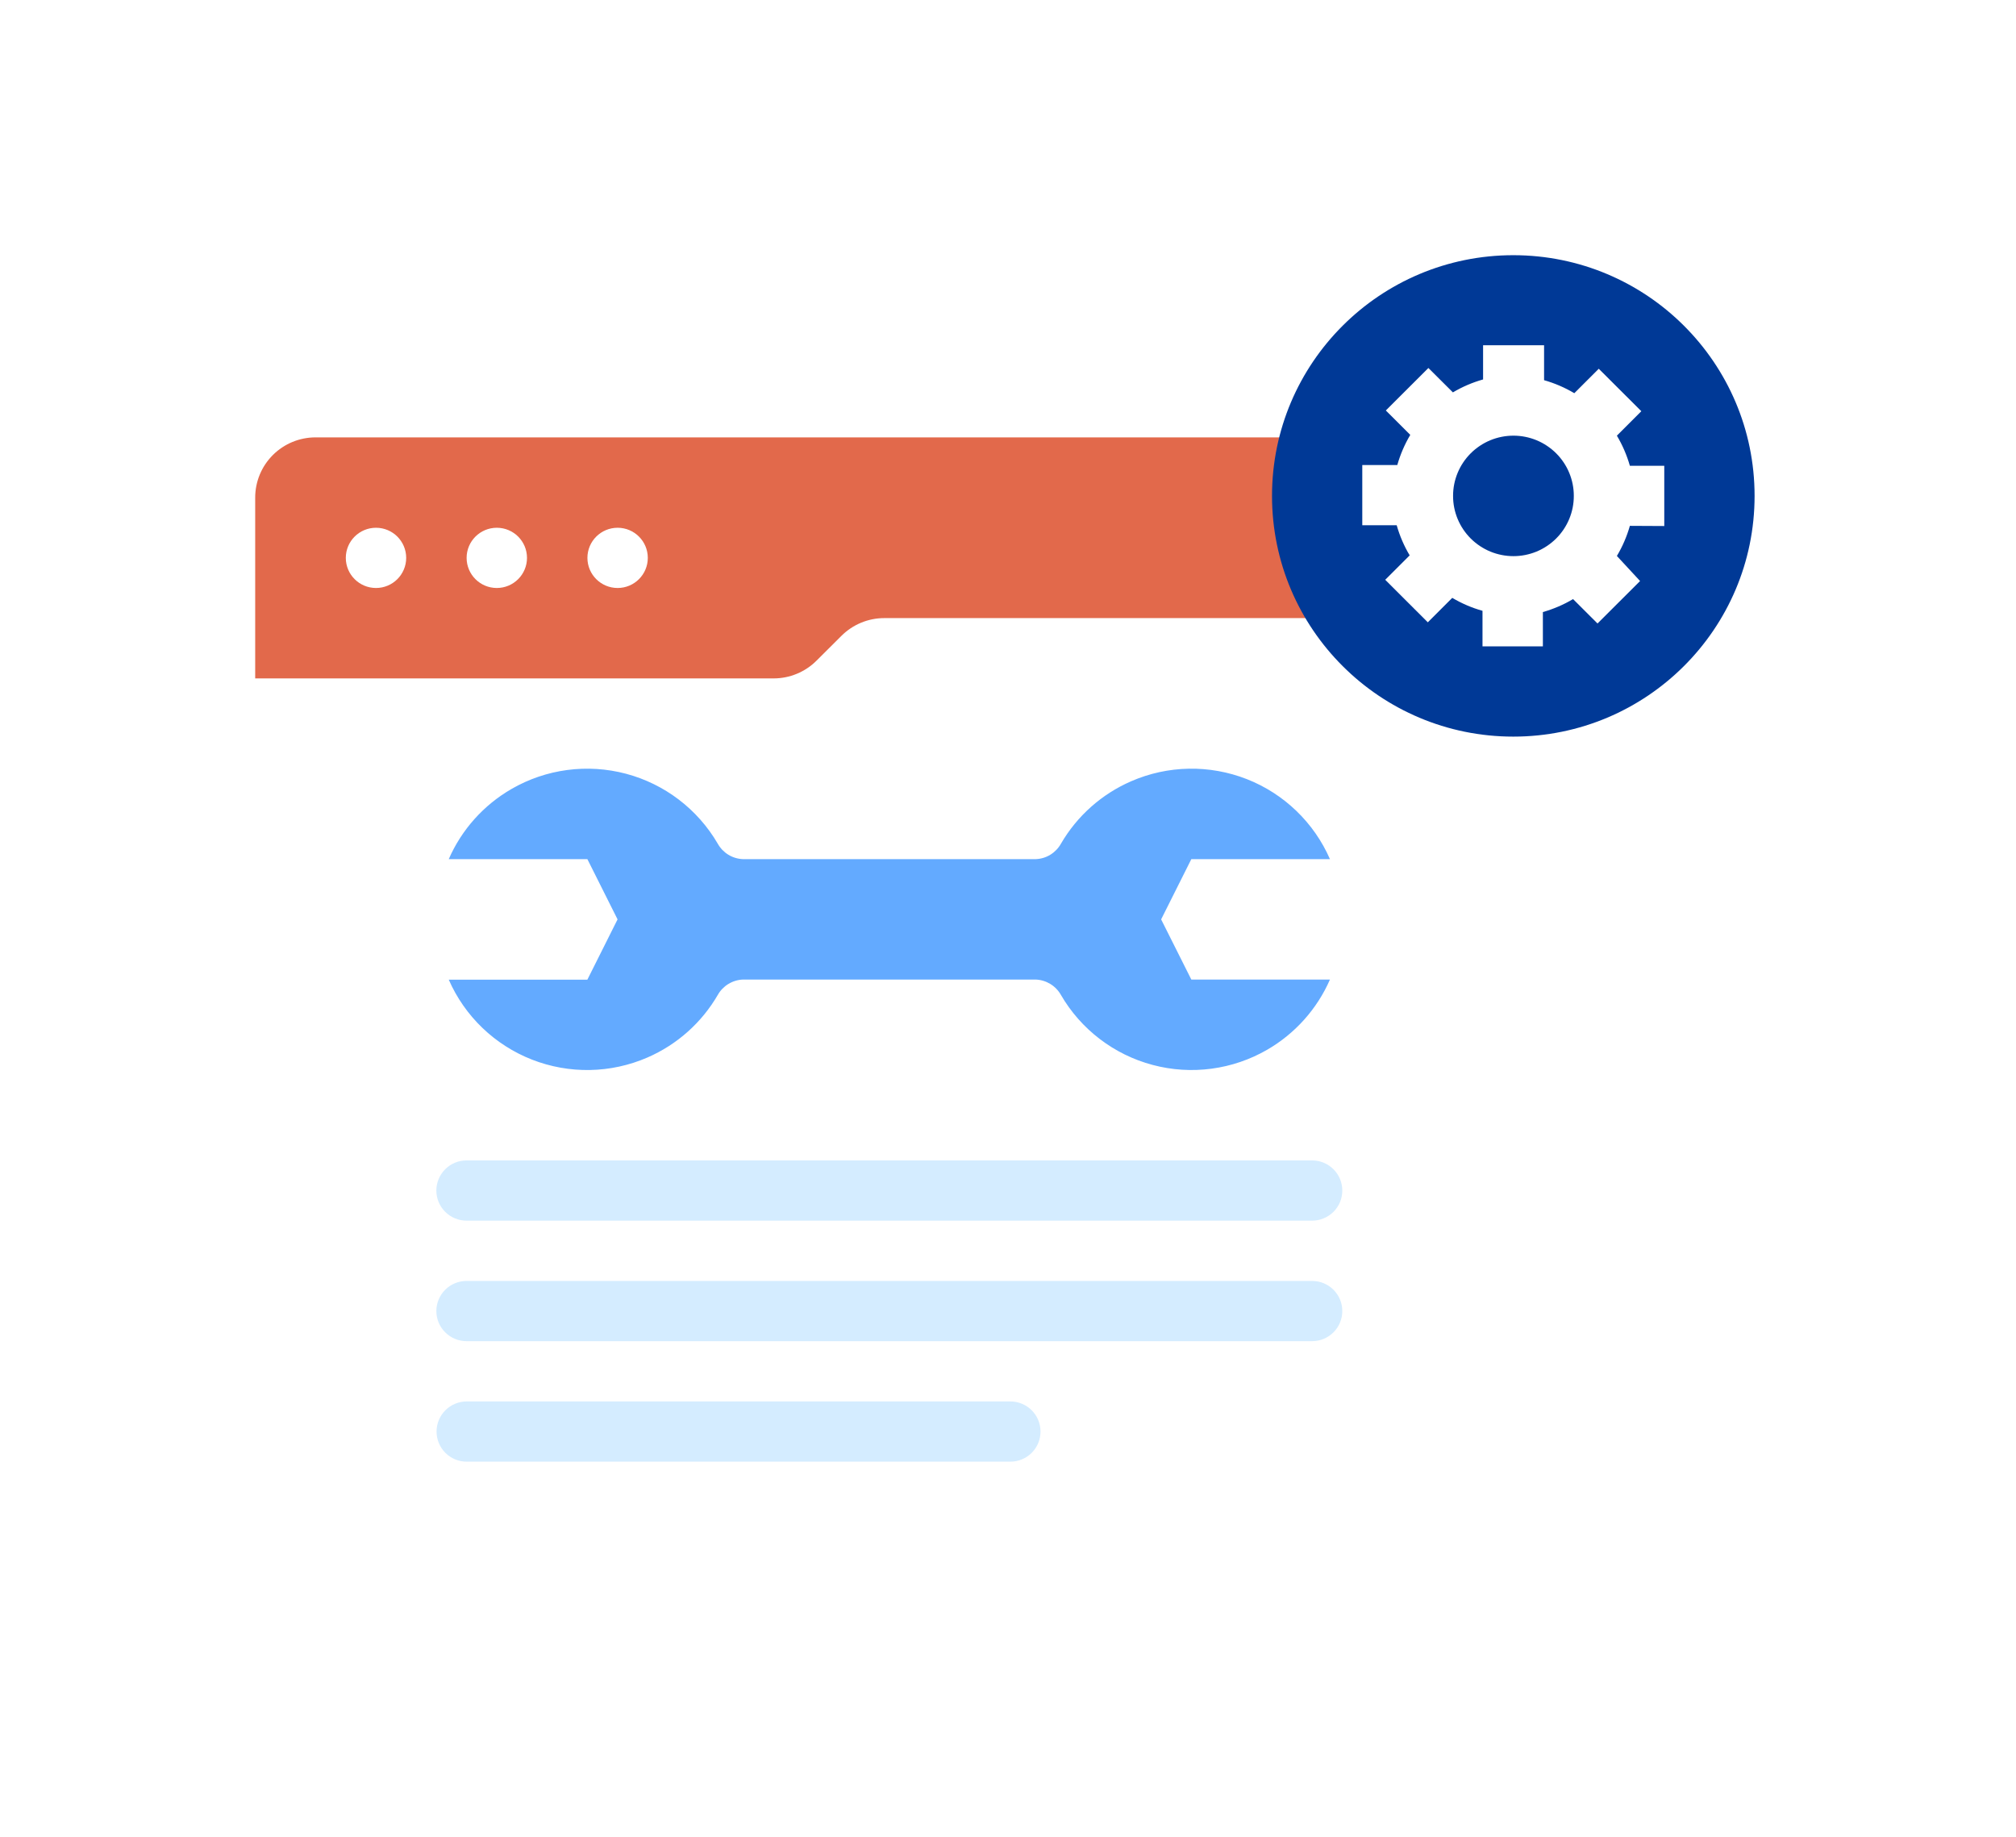
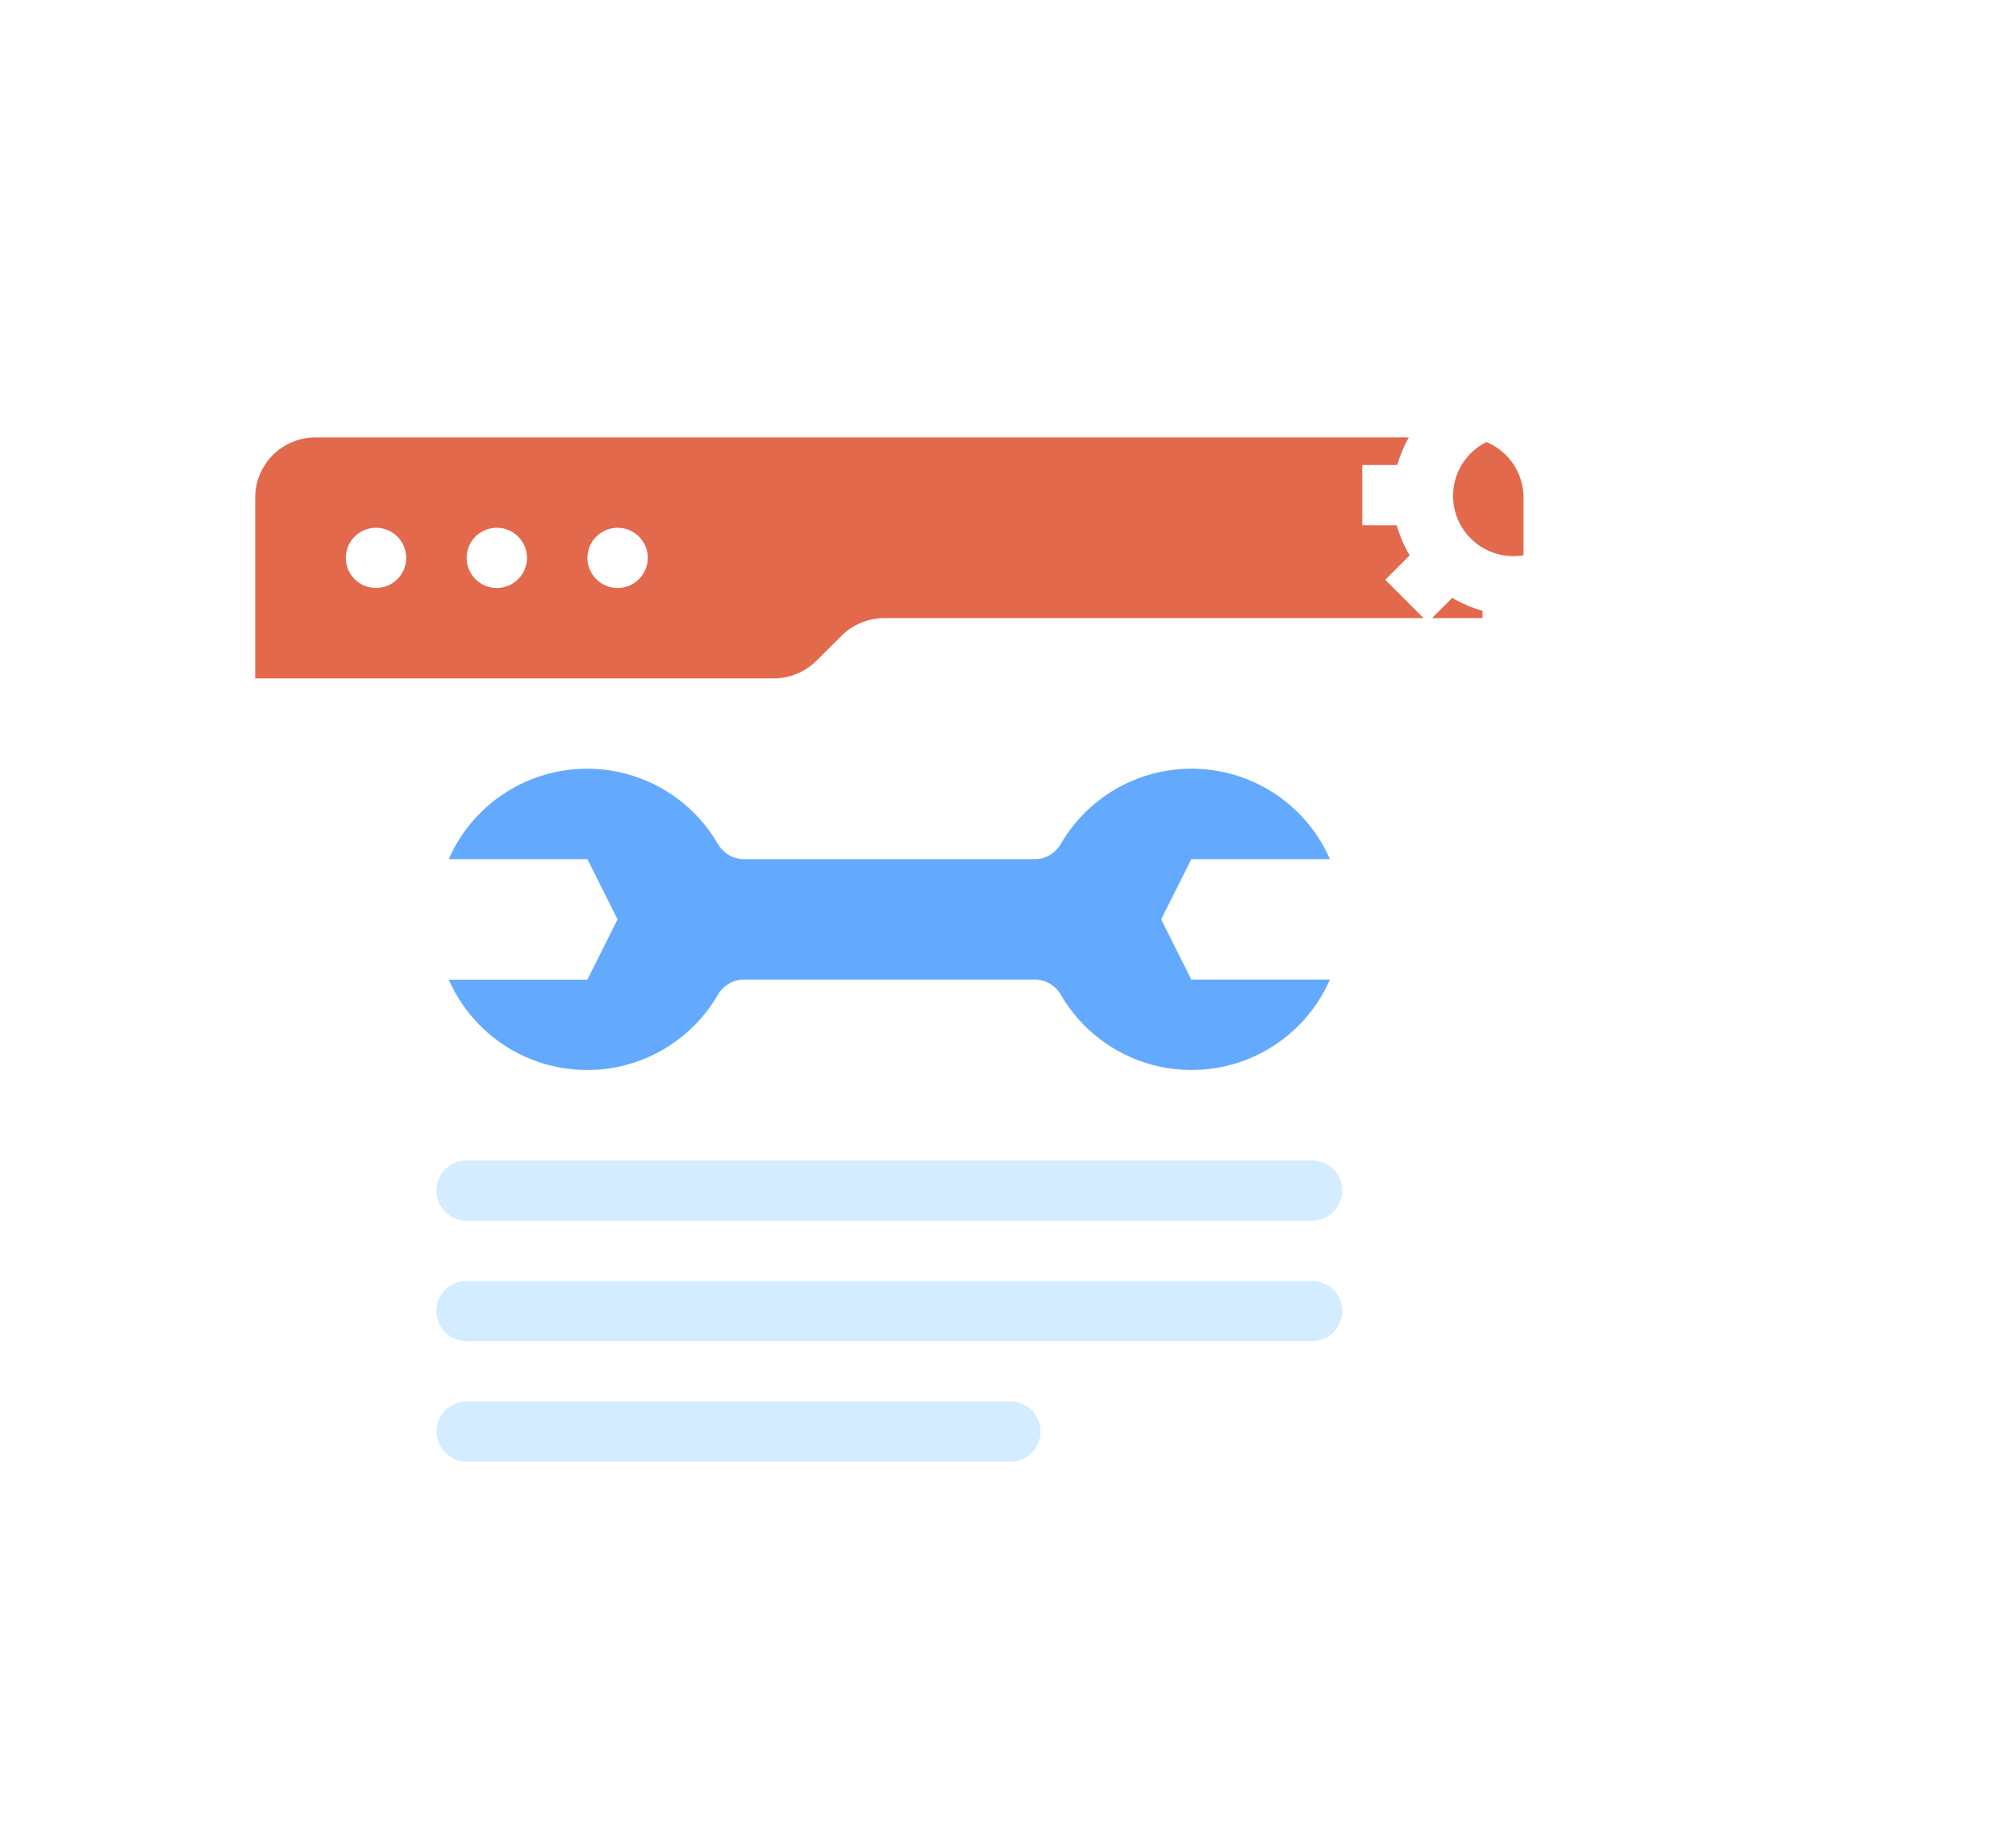
<svg xmlns="http://www.w3.org/2000/svg" width="79" height="72" viewBox="0 0 79 72" fill="none">
  <g filter="url(#filter0_d_7760_9173)">
    <path d="M10 22.221H59.701V57.64C59.701 58.266 59.452 58.866 59.008 59.309C58.564 59.751 57.962 60 57.335 60H12.366C11.738 60 11.137 59.751 10.693 59.309C10.249 58.866 10 58.266 10 57.64V22.221Z" fill="white" />
    <path d="M59.701 17.499V22.221L34.649 22.221C34.337 22.221 34.028 22.283 33.74 22.403C33.452 22.523 33.19 22.698 32.97 22.919L31.999 23.886C31.779 24.107 31.517 24.282 31.228 24.402C30.94 24.522 30.63 24.584 30.318 24.584H10V17.499C10 16.873 10.249 16.273 10.693 15.83C11.137 15.387 11.738 15.139 12.366 15.139H57.335C57.962 15.139 58.564 15.387 59.008 15.83C59.452 16.273 59.701 16.873 59.701 17.499Z" fill="#E2694B" />
    <path d="M24.202 21.041C24.855 21.041 25.385 20.513 25.385 19.861C25.385 19.209 24.855 18.681 24.202 18.681C23.549 18.681 23.019 19.209 23.019 19.861C23.019 20.513 23.549 21.041 24.202 21.041Z" fill="white" />
    <path d="M19.468 21.041C20.121 21.041 20.651 20.513 20.651 19.861C20.651 19.209 20.121 18.681 19.468 18.681C18.815 18.681 18.285 19.209 18.285 19.861C18.285 20.513 18.815 21.041 19.468 21.041Z" fill="white" />
    <path d="M14.734 21.041C15.387 21.041 15.917 20.513 15.917 19.861C15.917 19.209 15.387 18.681 14.734 18.681C14.081 18.681 13.551 19.209 13.551 19.861C13.551 20.513 14.081 21.041 14.734 21.041Z" fill="white" />
    <path d="M45.501 34.027L46.684 31.666H52.116C51.806 30.956 51.358 30.313 50.799 29.775C50.24 29.237 49.58 28.814 48.857 28.53C48.133 28.247 47.361 28.108 46.585 28.122C45.808 28.136 45.041 28.303 44.329 28.613C43.172 29.115 42.206 29.974 41.573 31.064C41.474 31.24 41.332 31.387 41.16 31.493C40.988 31.599 40.791 31.658 40.589 31.666H29.112C28.91 31.658 28.713 31.599 28.541 31.493C28.369 31.387 28.227 31.24 28.128 31.064C27.341 29.71 26.047 28.723 24.531 28.32C23.015 27.918 21.4 28.132 20.043 28.917C18.95 29.549 18.089 30.512 17.585 31.666H23.017L24.2 34.027L23.017 36.389H17.585C18.213 37.823 19.386 38.95 20.846 39.522C22.306 40.094 23.934 40.064 25.372 39.439C26.53 38.936 27.496 38.076 28.128 36.986C28.227 36.81 28.37 36.663 28.542 36.558C28.714 36.453 28.91 36.393 29.112 36.385H40.589C40.791 36.393 40.987 36.453 41.159 36.558C41.331 36.663 41.474 36.81 41.573 36.986C41.962 37.657 42.48 38.244 43.097 38.715C43.715 39.187 44.419 39.532 45.17 39.731C45.92 39.931 46.703 39.981 47.474 39.878C48.244 39.776 48.986 39.523 49.659 39.134C50.75 38.502 51.611 37.539 52.116 36.385H46.684L45.501 34.027Z" fill="#63AAFF" />
    <path d="M51.418 45.832H18.282C18.127 45.832 17.973 45.802 17.829 45.742C17.686 45.683 17.556 45.596 17.446 45.487C17.336 45.377 17.249 45.247 17.189 45.104C17.13 44.961 17.099 44.807 17.099 44.652C17.099 44.339 17.224 44.039 17.446 43.818C17.668 43.596 17.968 43.472 18.282 43.472H51.418C51.731 43.472 52.032 43.596 52.254 43.818C52.476 44.039 52.6 44.339 52.6 44.652C52.6 44.807 52.57 44.961 52.511 45.104C52.451 45.247 52.364 45.377 52.254 45.487C52.144 45.596 52.014 45.683 51.87 45.742C51.727 45.802 51.573 45.832 51.418 45.832Z" fill="#D4ECFF" />
    <path d="M51.418 50.555H18.282C17.968 50.555 17.668 50.431 17.446 50.209C17.224 49.988 17.099 49.688 17.099 49.375C17.099 49.062 17.224 48.762 17.446 48.54C17.668 48.319 17.968 48.195 18.282 48.195H51.418C51.731 48.195 52.032 48.319 52.254 48.54C52.476 48.762 52.6 49.062 52.6 49.375C52.6 49.688 52.476 49.988 52.254 50.209C52.032 50.431 51.731 50.555 51.418 50.555Z" fill="#D4ECFF" />
    <path d="M39.592 55.277H18.29C17.976 55.277 17.675 55.153 17.453 54.932C17.232 54.711 17.107 54.41 17.107 54.097C17.107 53.784 17.232 53.484 17.453 53.263C17.675 53.041 17.976 52.917 18.29 52.917H39.592C39.905 52.917 40.206 53.041 40.428 53.263C40.65 53.484 40.774 53.784 40.774 54.097C40.774 54.41 40.65 54.711 40.428 54.932C40.206 55.153 39.905 55.277 39.592 55.277Z" fill="#D4ECFF" />
-     <path d="M59.301 26.865C64.523 26.865 68.756 22.642 68.756 17.433C68.756 12.223 64.523 8 59.301 8C54.079 8 49.846 12.223 49.846 17.433C49.846 22.642 54.079 26.865 59.301 26.865Z" fill="#003996" />
    <path d="M65.217 18.613V16.252H63.869C63.751 15.839 63.58 15.442 63.36 15.072L64.318 14.114L62.65 12.45L61.692 13.408C61.321 13.187 60.922 13.016 60.507 12.898V11.53H58.117V12.869C57.703 12.986 57.305 13.156 56.934 13.376L55.974 12.42L54.306 14.085L55.264 15.041C55.044 15.411 54.873 15.809 54.755 16.223H53.383V18.583H54.732C54.849 18.997 55.02 19.393 55.24 19.763L54.282 20.719L55.951 22.386L56.909 21.428C57.28 21.648 57.678 21.819 58.094 21.935V23.329H60.46V21.984C60.874 21.866 61.272 21.696 61.643 21.476L62.601 22.432L64.269 20.768L63.36 19.786C63.58 19.417 63.751 19.02 63.869 18.606L65.217 18.613ZM59.307 15.072C59.617 15.072 59.925 15.133 60.212 15.251C60.499 15.37 60.76 15.544 60.98 15.763C61.2 15.982 61.374 16.242 61.493 16.529C61.612 16.816 61.673 17.122 61.672 17.433C61.673 17.743 61.612 18.05 61.493 18.336C61.374 18.623 61.2 18.883 60.98 19.102C60.76 19.321 60.499 19.495 60.212 19.614C59.925 19.732 59.617 19.793 59.307 19.793C58.996 19.793 58.688 19.732 58.401 19.614C58.114 19.495 57.853 19.321 57.633 19.102C57.413 18.883 57.239 18.623 57.12 18.336C57.001 18.05 56.94 17.743 56.941 17.433C56.94 17.122 57.001 16.816 57.12 16.529C57.239 16.242 57.413 15.982 57.633 15.763C57.853 15.544 58.114 15.37 58.401 15.251C58.688 15.133 58.996 15.072 59.307 15.072Z" fill="white" />
  </g>
  <defs>
    <filter id="filter0_d_7760_9173" x="-5" y="0" width="88.941" height="72" filterUnits="userSpaceOnUse" color-interpolation-filters="sRGB">
      <feFlood flood-opacity="0" result="BackgroundImageFix" />
      <feColorMatrix in="SourceAlpha" type="matrix" values="0 0 0 0 0 0 0 0 0 0 0 0 0 0 0 0 0 0 127 0" result="hardAlpha" />
      <feOffset dy="2" />
      <feGaussianBlur stdDeviation="5" />
      <feComposite in2="hardAlpha" operator="out" />
      <feColorMatrix type="matrix" values="0 0 0 0 0 0 0 0 0 0 0 0 0 0 0 0 0 0 0.07 0" />
      <feBlend mode="normal" in2="BackgroundImageFix" result="effect1_dropShadow_7760_9173" />
      <feBlend mode="normal" in="SourceGraphic" in2="effect1_dropShadow_7760_9173" result="shape" />
    </filter>
  </defs>
</svg>